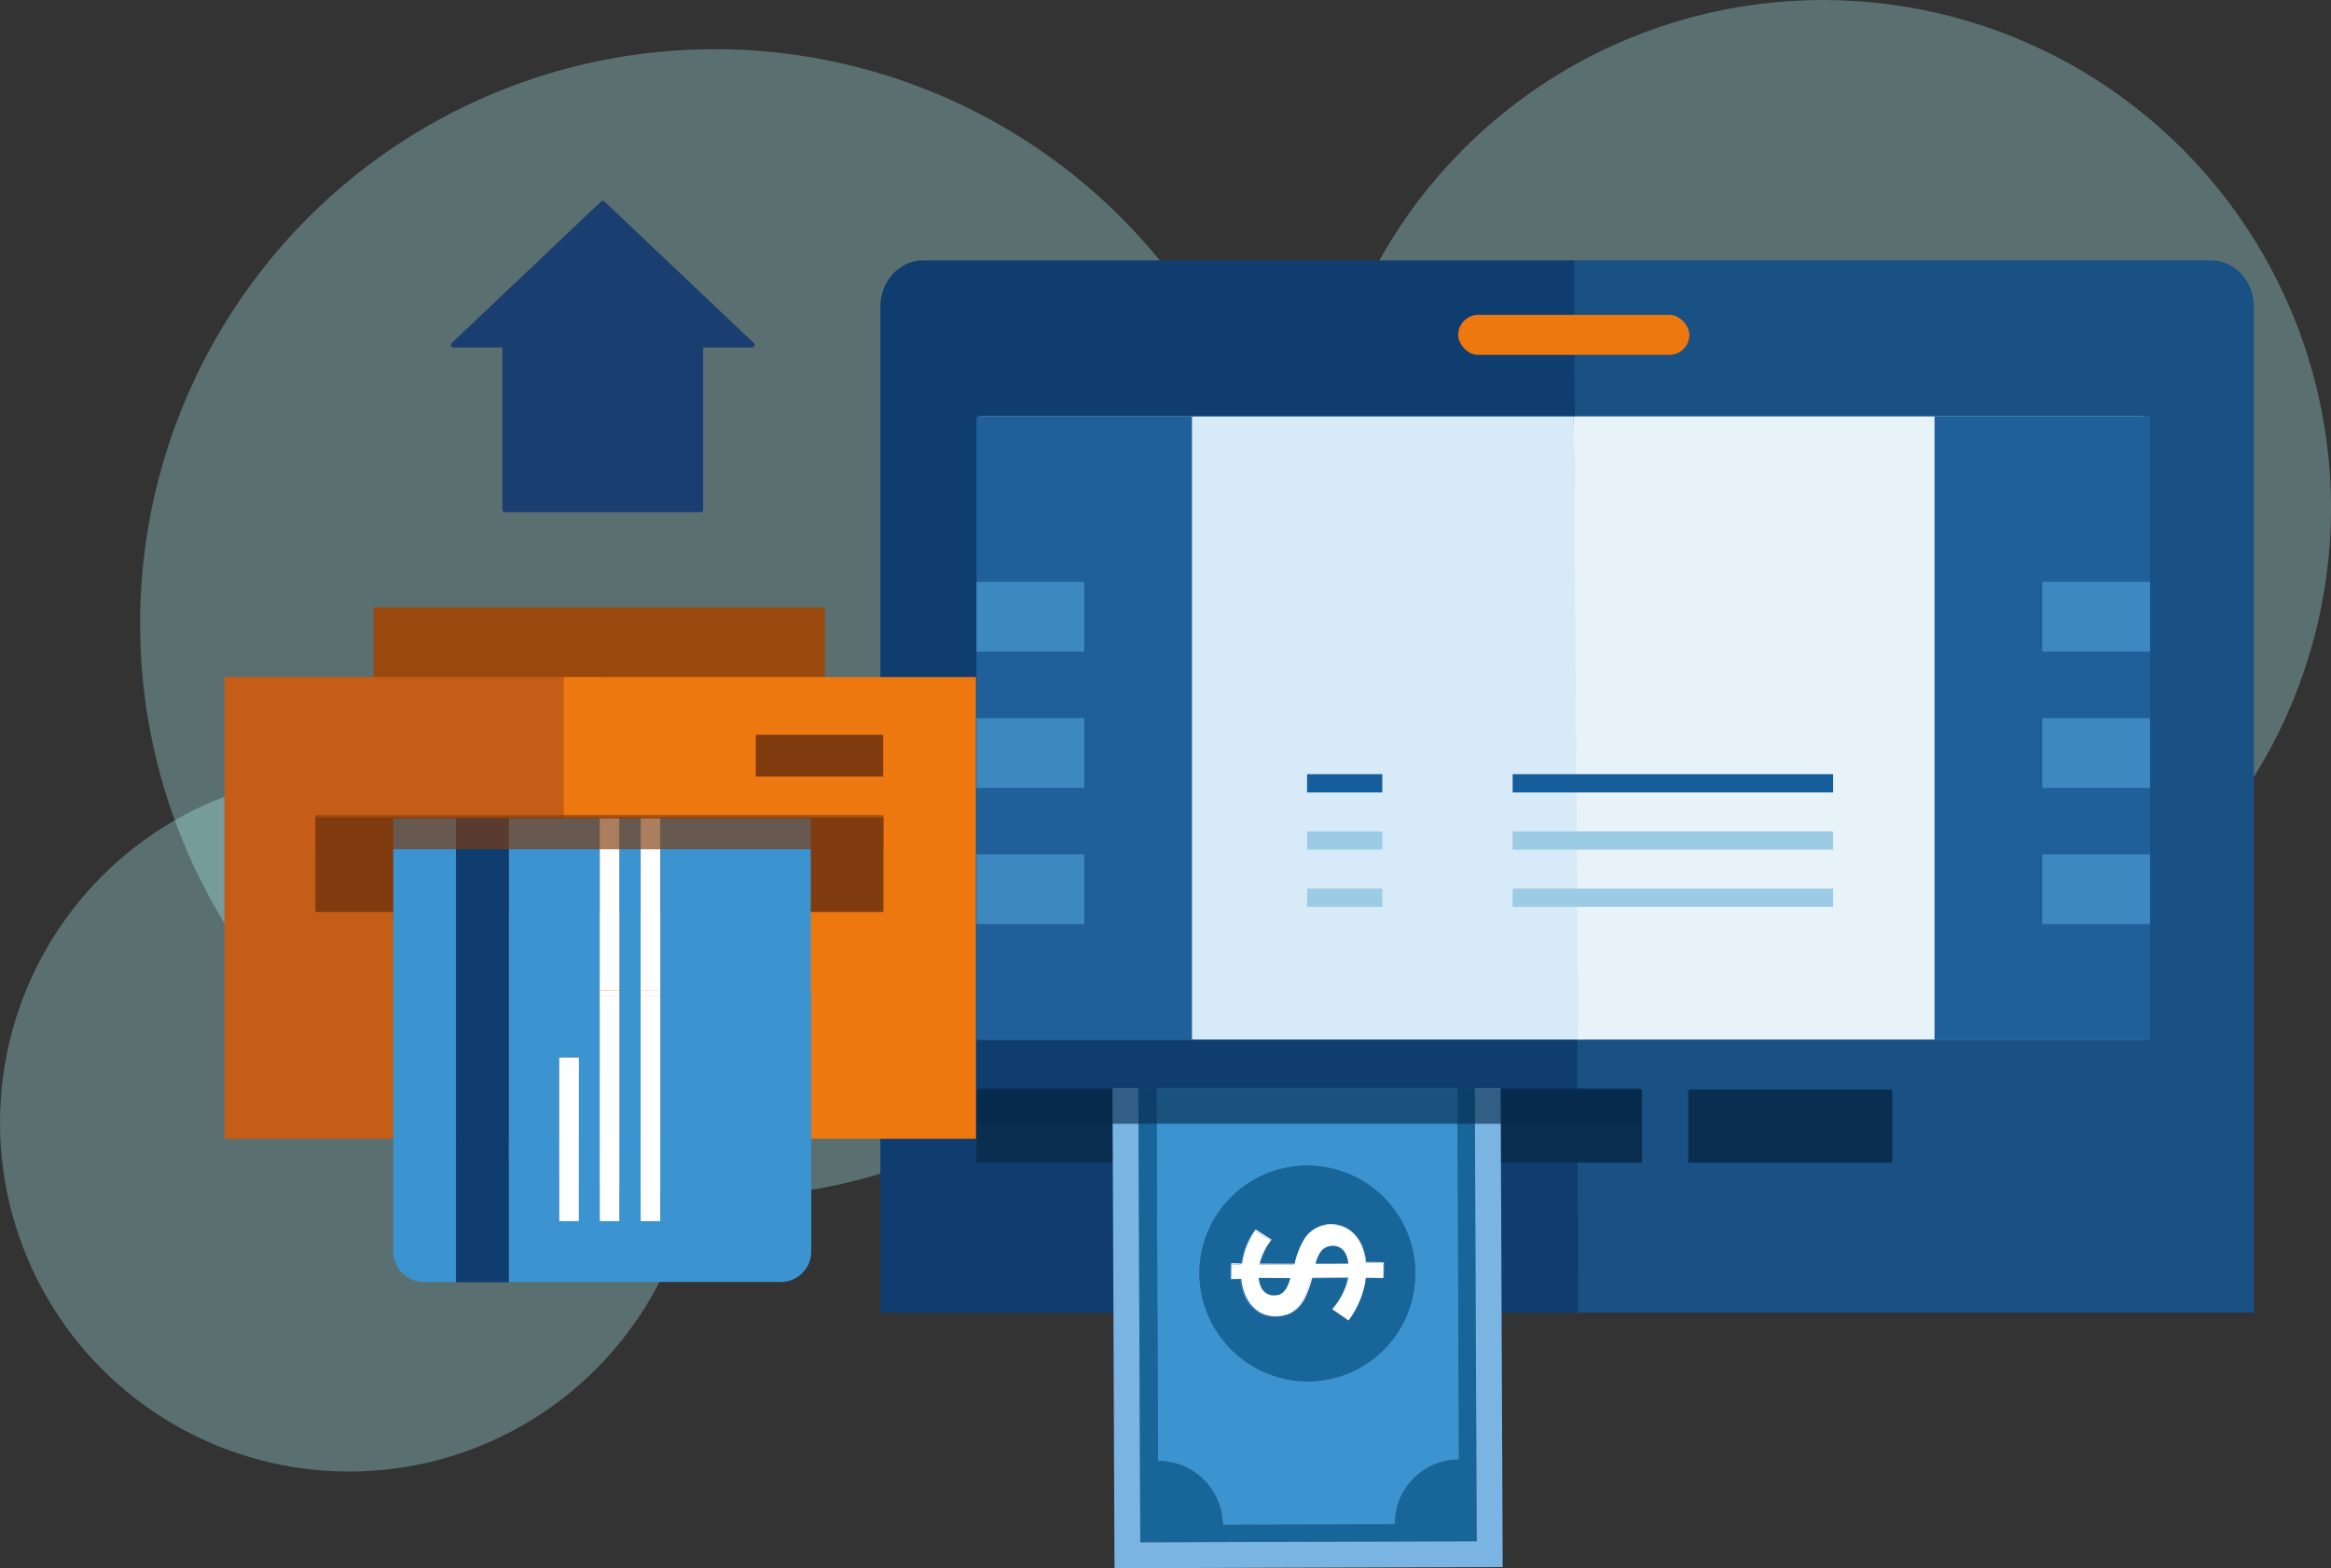
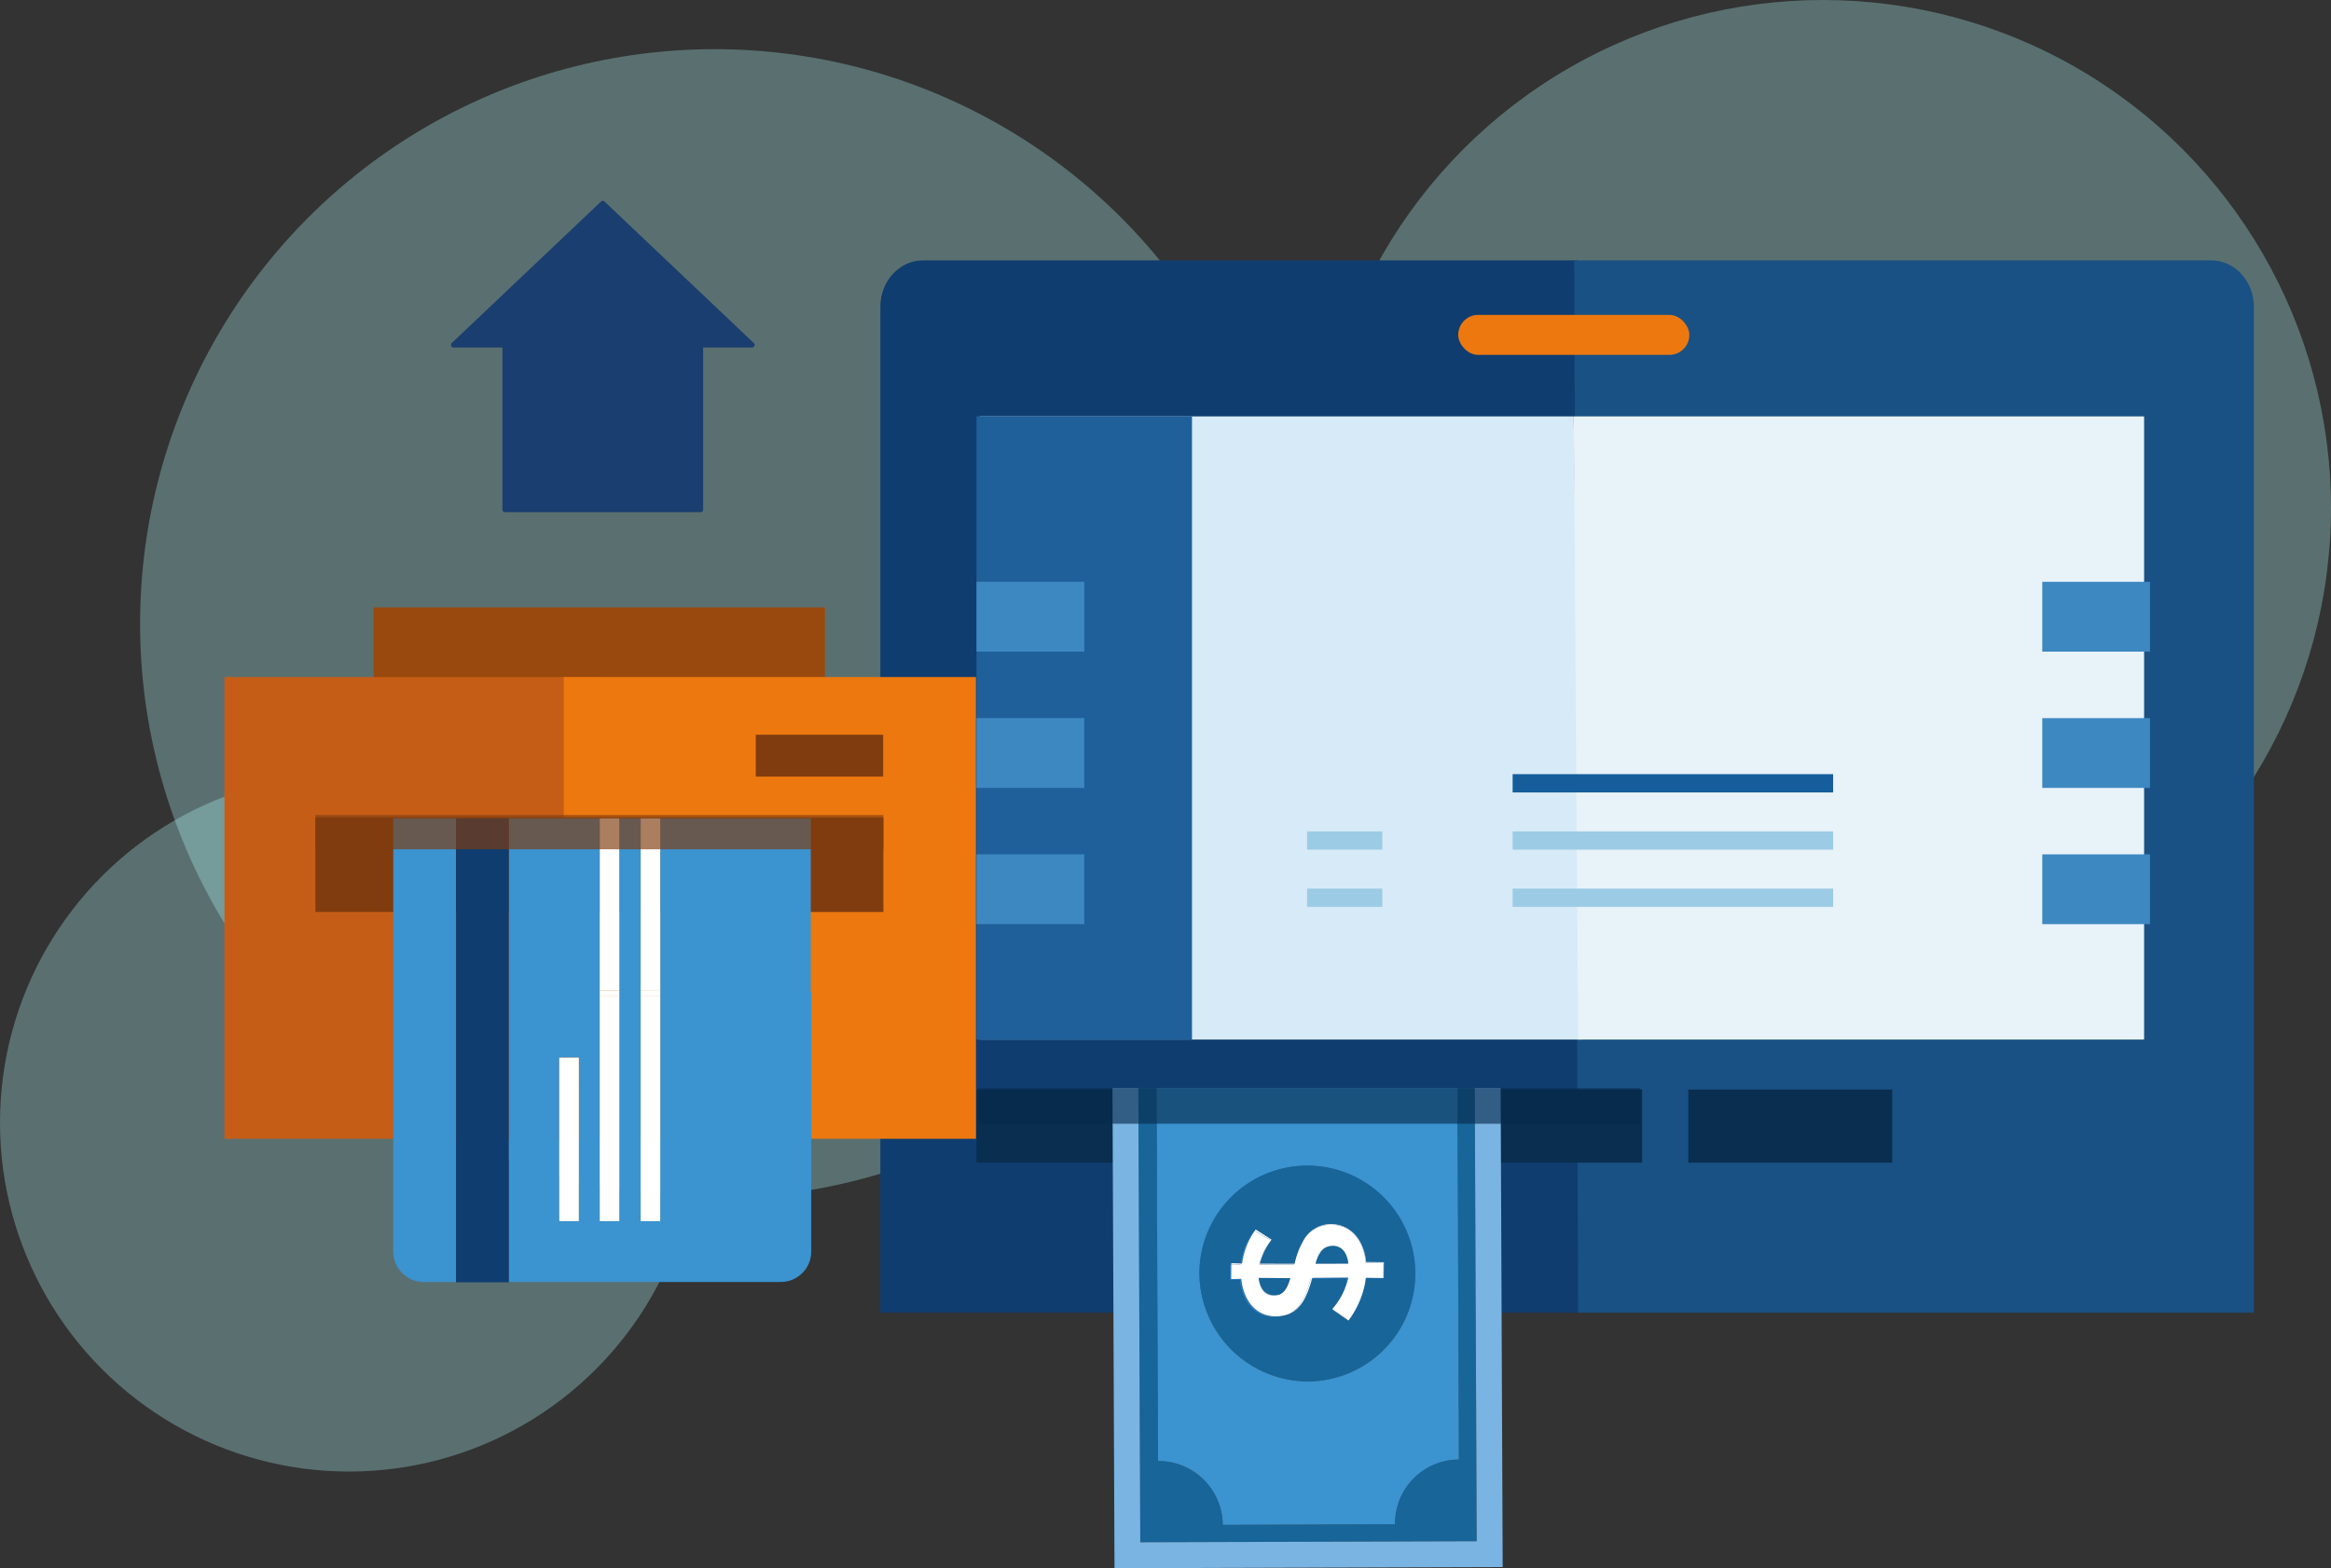
<svg xmlns="http://www.w3.org/2000/svg" width="388.705" height="261.553" viewBox="0 0 388.705 261.553">
  <rect x="0" y="0" width="388.705" height="261.553" fill="#333333" stroke="none" />
  <defs>
    <style>
            .cls-1{fill:#b7ffff;opacity:.298}.cls-2{fill:#0f3d70}.cls-6{fill:#1f609b}.cls-7{fill:#092e4f}.cls-8{fill:#3d88c1}.cls-9{fill:#ed780f}.cls-10{fill:#176599}.cls-11{fill:#3b93d0}.cls-13{fill:#257abe}.cls-14{fill:#fff}.cls-16{fill:#155e9b}.cls-17{fill:#9ccbe5}.cls-20{fill:#803c0f}
        </style>
  </defs>
  <g id="atm-accessible" transform="translate(-940.156 -2172.554)">
    <g id="Group_12120" data-name="Group 12120" transform="translate(-16 331.968)">
      <g id="Group_12081" data-name="Group 12081" transform="translate(956.156 1848.789)">
        <circle id="Ellipse_492" data-name="Ellipse 492" class="cls-1" cx="95.811" cy="95.811" transform="translate(23.362)" r="95.811" />
        <circle id="Ellipse_538" data-name="Ellipse 538" class="cls-1" cx="58.196" cy="58.196" transform="translate(0 120.838)" r="58.196" />
      </g>
      <g id="Group_12112" data-name="Group 12112" transform="translate(1097.683 1840.586)">
        <circle id="Ellipse_492-2" data-name="Ellipse 492" class="cls-1" cx="84.719" cy="84.719" transform="translate(77.74)" r="84.719" />
        <circle id="Ellipse_538-2" data-name="Ellipse 538" class="cls-1" cx="58.196" cy="58.196" transform="translate(0 93.257)" r="58.196" />
      </g>
    </g>
    <g id="Group_12121" data-name="Group 12121">
      <g id="Group_8504" data-name="Group 8504" transform="translate(1086.959 2215.987)">
        <g id="Group_8501" data-name="Group 8501">
          <g id="Group_8500" data-name="Group 8500">
            <path id="Path_4613" data-name="Path 4613" class="cls-2" d="M816.1 1316.243H699v-167.805c0-4.235 3.188-7.7 7.084-7.7h109.207" transform="translate(-699 -1140.739)" />
            <path id="Path_4614" data-name="Path 4614" d="M855.093 1140.739h106.256c3.9 0 7.084 3.464 7.084 7.7v167.805H855.75" transform="translate(-739.392 -1140.739)" style="fill:#195184" />
            <path id="Path_4615" data-name="Path 4615" d="M821.87 1279.775H721.3V1175.84h99.089" transform="translate(-704.77 -1149.822)" style="fill:#d7eaf7" />
            <path id="Path_4616" data-name="Path 4616" d="M854.98 1175.84h95.12v103.934h-94.379" transform="translate(-739.363 -1149.822)" style="fill:#e8f2f9" />
            <path id="Rectangle_3302" data-name="Rectangle 3302" class="cls-6" transform="translate(16.039 26.018)" d="M0 0h35.928v103.934H0z" />
            <path id="Rectangle_3303" data-name="Rectangle 3303" class="cls-7" transform="translate(16.039 138.293)" d="M0 0h110.992v12.19H0z" />
            <path id="Rectangle_3304" data-name="Rectangle 3304" class="cls-7" transform="translate(134.73 138.293)" d="M0 0h34.003v12.19H0z" />
-             <path id="Rectangle_3305" data-name="Rectangle 3305" class="cls-6" transform="translate(175.79 26.018)" d="M0 0h35.928v103.934H0z" />
            <g id="Group_8498" data-name="Group 8498" transform="translate(16.039 53.606)">
              <path id="Rectangle_3306" data-name="Rectangle 3306" class="cls-8" d="M0 0h17.964v11.642H0z" />
              <path id="Rectangle_3307" data-name="Rectangle 3307" class="cls-8" transform="translate(0 22.729)" d="M0 0h17.964v11.642H0z" />
              <path id="Rectangle_3308" data-name="Rectangle 3308" class="cls-8" transform="translate(0 45.458)" d="M0 0h17.964v11.642H0z" />
            </g>
            <g id="Group_8499" data-name="Group 8499" transform="translate(193.754 53.606)">
              <path id="Rectangle_3309" data-name="Rectangle 3309" class="cls-8" d="M0 0h17.964v11.642H0z" />
              <path id="Rectangle_3310" data-name="Rectangle 3310" class="cls-8" transform="translate(0 22.729)" d="M0 0h17.964v11.642H0z" />
              <path id="Rectangle_3311" data-name="Rectangle 3311" class="cls-8" transform="translate(0 45.458)" d="M0 0h17.964v11.642H0z" />
            </g>
            <rect id="Rectangle_3312" data-name="Rectangle 3312" class="cls-9" width="38.544" height="6.671" rx="3.336" transform="translate(96.36 9.088)" />
          </g>
        </g>
        <g id="Group_8502" data-name="Group 8502" transform="translate(38.704 138.063)">
          <path id="Path_4617" data-name="Path 4617" class="cls-10" d="M796.882 1365.456h2.152l3.321-.008a4.805 4.805 0 0 0-.429-1.607 2.461 2.461 0 0 0-.84-.989 2.412 2.412 0 0 0-1.332-.382 2.845 2.845 0 0 0-1.053.22c-.783.342-1.359 1.141-1.819 2.766z" transform="translate(-763.032 -1336.177)" />
          <path id="Path_4618" data-name="Path 4618" class="cls-10" d="M786.58 1372.594a2.594 2.594 0 0 0 .713-.05c.906-.2 1.57-.985 2.087-2.814l-5.277-.042c.213 1.943 1.197 2.835 2.477 2.906z" transform="translate(-759.726 -1338.046)" />
          <path id="Path_4619" data-name="Path 4619" class="cls-10" d="m813.461 1402.562-.325-75.562h-2.887l.251 61.935h-.107a10.673 10.673 0 0 0-10.551 10.793l-28.728.11a10.731 10.731 0 0 0-10.794-10.658l-.251-62.18h-3.033l.325 75.73z" transform="translate(-752.721 -1327)" />
          <path id="Path_4620" data-name="Path 4620" class="cls-10" d="M788.821 1380.416a18 18 0 1 0-18.044-17.96 18.165 18.165 0 0 0 18.044 17.96zm-13-19.54.266.006v-.185l1.556.034a11.1 11.1 0 0 1 2.23-5.484l.107.062c.055-.079.105-.161.162-.24l2.671 1.7c-.03.039-.057.079-.086.119l.014.008c-.084.1-.165.2-.245.308a11.323 11.323 0 0 0-1.65 3.575l5.758.007a13.963 13.963 0 0 1 1.58-4 5.247 5.247 0 0 1 4.564-2.608c3.281.057 5.453 2.628 5.824 6.32l2.96.039-.023 2.638h-.068v.128l-2.91-.037q-.068.466-.163.925a12.705 12.705 0 0 1-2.8 6.187l-2.726-1.894.086-.116-.012-.008c.056-.063.107-.129.161-.193a10.379 10.379 0 0 0 2.247-4.887l-5.769.045c-.86 3.158-1.948 5.1-3.9 5.861a5.82 5.82 0 0 1-2.485.553c-3.157.014-5.329-2.556-5.7-6.248l-1.676.032z" transform="translate(-756.277 -1331.506)" />
          <path id="Path_4621" data-name="Path 4621" class="cls-11" d="M761.378 1389.18a10.731 10.731 0 0 1 10.794 10.658l28.728-.11a10.673 10.673 0 0 1 10.552-10.793h.107l-.251-61.935h-50.181zm6.9-31.23a18 18 0 1 1 18.044 17.96 18.165 18.165 0 0 1-18.044-17.959z" transform="translate(-753.78 -1327)" />
          <path id="Path_4622" data-name="Path 4622" d="m811.956 1402.562-56.1.169-.325-75.73h-4.313l.338 80.057 64.731-.193-.34-79.865h-4.317z" transform="translate(-751.215 -1327)" style="fill:#7ab4e2" />
          <path id="Path_4623" data-name="Path 4623" class="cls-13" d="m803.108 1366.484-3.322.008z" transform="translate(-763.784 -1337.217)" />
          <path id="Path_4624" data-name="Path 4624" class="cls-13" d="M796.166 1369.661c-.016.061-.033.116-.05.176l5.769-.045a10.379 10.379 0 0 1-2.247 4.887 11.561 11.561 0 0 0 2.519-5.065z" transform="translate(-762.834 -1338.027)" />
-           <path id="Path_4625" data-name="Path 4625" class="cls-13" d="M803.395 1363.97a2.452 2.452 0 0 0-.84-.989 2.463 2.463 0 0 1 .84.989z" transform="translate(-764.5 -1336.311)" />
+           <path id="Path_4625" data-name="Path 4625" class="cls-13" d="M803.395 1363.97z" transform="translate(-764.5 -1336.311)" />
          <path id="Path_4626" data-name="Path 4626" class="cls-13" d="m808.229 1369.792 2.91.037v-.128l-2.89-.035c-.004.041-.014.083-.02.126z" transform="translate(-765.969 -1338.04)" />
          <path id="Path_4627" data-name="Path 4627" class="cls-13" d="M800.636 1375.26c-.03.039-.056.078-.086.116l2.726 1.894a12.707 12.707 0 0 0 2.8-6.186 15.371 15.371 0 0 1-2.73 6.06z" transform="translate(-763.981 -1338.408)" />
          <path id="Path_4628" data-name="Path 4628" class="cls-13" d="M793.719 1361.1a13.965 13.965 0 0 0-1.58 4h.038a13.524 13.524 0 0 1 1.542-4z" transform="translate(-761.805 -1335.823)" />
          <path id="Path_4629" data-name="Path 4629" class="cls-13" d="m782.385 1359.091-.107-.062a11.1 11.1 0 0 0-2.23 5.484l.244.005a12.393 12.393 0 0 1 2.093-5.427z" transform="translate(-758.676 -1335.288)" />
          <path id="Path_4630" data-name="Path 4630" class="cls-13" d="M787.294 1372.543c.905-.2 1.571-.985 2.089-2.816l-5.278-.042 5.277.042c-.519 1.831-1.182 2.614-2.088 2.816z" transform="translate(-759.726 -1338.046)" />
          <path id="Path_4631" data-name="Path 4631" class="cls-13" d="M796.882 1365.533c.46-1.625 1.036-2.425 1.82-2.77-.783.345-1.36 1.145-1.82 2.771z" transform="translate(-763.032 -1336.254)" />
          <path id="Path_4632" data-name="Path 4632" class="cls-13" d="m786.842 1361.244-.014-.008c-.078.1-.156.209-.231.316.08-.103.16-.208.245-.308z" transform="translate(-760.371 -1335.859)" />
          <path id="Path_4633" data-name="Path 4633" class="cls-13" d="M784.931 1375.477a5.82 5.82 0 0 0 2.485-.553 6 6 0 0 1-2.213.375c-3.156.014-5.328-2.557-5.7-6.248l-1.681.032.021-2.454-.266-.006-.023 2.638 1.676-.032c.37 3.691 2.544 6.262 5.701 6.248z" transform="translate(-758.031 -1337.253)" />
          <path id="Path_4634" data-name="Path 4634" class="cls-14" d="m790.07 1365.371.034-.127-5.758-.007a11.323 11.323 0 0 1 1.65-3.575 9.157 9.157 0 0 0-1.722 3.7z" transform="translate(-759.77 -1335.97)" />
          <path id="Path_4635" data-name="Path 4635" class="cls-14" d="M798.764 1357.7c3.228-.139 5.525 2.5 5.823 6.32l2.963.039-.021 2.51h.067l.023-2.638-2.96-.039c-.371-3.691-2.543-6.263-5.824-6.32a5.247 5.247 0 0 0-4.564 2.608 4.949 4.949 0 0 1 4.493-2.48z" transform="translate(-762.357 -1334.912)" />
          <path id="Path_4636" data-name="Path 4636" class="cls-14" d="M808.009 1370.761q.1-.459.163-.925h-.051c-.021.31-.064.618-.112.925z" transform="translate(-765.912 -1338.084)" />
          <path id="Path_4637" data-name="Path 4637" class="cls-14" d="M790.858 1375.776c1.949-.763 3.038-2.7 3.9-5.861h-.223c-.821 3.085-1.905 4.992-3.677 5.861z" transform="translate(-761.474 -1338.105)" />
          <path id="Path_4638" data-name="Path 4638" class="cls-14" d="m786.035 1360.484-2.671-1.7c-.057.079-.107.16-.162.24l2.748 1.574c.028-.035.055-.075.085-.114z" transform="translate(-759.492 -1335.226)" />
          <path id="Path_4639" data-name="Path 4639" class="cls-14" d="M786.578 1372.6a2.64 2.64 0 0 0 .715-.052 2.594 2.594 0 0 1-.713.05c-1.285-.07-2.264-.963-2.476-2.906.211 1.938 1.12 2.956 2.474 2.908z" transform="translate(-759.725 -1338.046)" />
          <path id="Path_4640" data-name="Path 4640" class="cls-14" d="m800.65 1376.64.012.008.149-.2c-.054.063-.105.129-.161.192z" transform="translate(-764.007 -1339.795)" />
          <path id="Path_4641" data-name="Path 4641" class="cls-14" d="m796.882 1366.5 2.152-.005h-2.152z" transform="translate(-763.032 -1337.22)" />
-           <path id="Path_4642" data-name="Path 4642" class="cls-14" d="M801.722 1362.847a2.417 2.417 0 0 0-1.331-.383 2.85 2.85 0 0 0-1.055.222 2.847 2.847 0 0 1 1.053-.22 2.412 2.412 0 0 1 1.333.381z" transform="translate(-763.668 -1336.177)" />
          <path id="Path_4643" data-name="Path 4643" class="cls-14" d="M804.119 1365.922a4.806 4.806 0 0 0-.431-1.607 4.806 4.806 0 0 1 .429 1.607z" transform="translate(-764.793 -1336.656)" />
          <path id="Path_4644" data-name="Path 4644" class="cls-14" d="m779.5 1366.416-1.556-.034v.185l1.533.033c.009-.062.023-.122.023-.184z" transform="translate(-758.132 -1337.191)" />
          <path id="Path_4645" data-name="Path 4645" class="cls-14" d="M779.6 1366.753c.371 3.691 2.542 6.262 5.7 6.248a6 6 0 0 0 2.213-.375c1.772-.869 2.856-2.779 3.674-5.859h.223c.016-.06.033-.116.05-.176l5.991-.047a11.559 11.559 0 0 1-2.519 5.065l-.149.2 2.713 1.884a15.372 15.372 0 0 0 2.73-6.06c.048-.307.087-.615.112-.926h.051c.006-.042.016-.084.021-.127l2.89.036.021-2.51-2.964-.039c-.3-3.817-2.6-6.459-5.823-6.32a4.949 4.949 0 0 0-4.493 2.482 13.524 13.524 0 0 0-1.542 4h-.038l-.034.127-5.8-.007a9.158 9.158 0 0 1 1.722-3.7c.074-.108.153-.212.231-.317l-2.748-1.574a12.393 12.393 0 0 0-2.093 5.428l-.244-.005c-.007.062-.018.122-.025.183l-1.533-.033-.021 2.454zm14.2-5.29a2.853 2.853 0 0 1 1.055-.222 2.417 2.417 0 0 1 1.331.383 2.451 2.451 0 0 1 .84.989 4.805 4.805 0 0 1 .431 1.607l-3.321.007-2.153.005c.451-1.624 1.028-2.424 1.811-2.769zm-11.291 5.132 5.278.041c-.518 1.831-1.184 2.615-2.089 2.816a2.64 2.64 0 0 1-.715.052c-1.355.052-2.264-.966-2.476-2.908z" transform="translate(-758.125 -1334.954)" />
        </g>
        <path id="Rectangle_3313" data-name="Rectangle 3313" transform="translate(16.307 138.063)" style="fill:#072b4c;opacity:.62" d="M0 0h110.444v5.93H0z" />
        <g id="Group_8503" data-name="Group 8503" transform="translate(71.158 85.685)">
-           <path id="Rectangle_2730" data-name="Rectangle 2730" class="cls-16" d="M0 0h12.543v3.049H0z" />
          <path id="Rectangle_2731" data-name="Rectangle 2731" class="cls-16" transform="translate(34.278)" d="M0 0h53.442v3.049H0z" />
          <path id="Rectangle_2732" data-name="Rectangle 2732" class="cls-17" transform="translate(0 9.545)" d="M0 0h12.543v3.049H0z" />
          <path id="Rectangle_2733" data-name="Rectangle 2733" class="cls-17" transform="translate(34.278 9.545)" d="M0 0h53.442v3.049H0z" />
          <path id="Rectangle_2734" data-name="Rectangle 2734" class="cls-17" transform="translate(0 19.09)" d="M0 0h12.543v3.049H0z" />
          <path id="Rectangle_2735" data-name="Rectangle 2735" class="cls-17" transform="translate(34.278 19.09)" d="M0 0h53.442v3.049H0z" />
        </g>
      </g>
      <g id="Group_8477" data-name="Group 8477" transform="translate(977.581 2206.047)">
        <g id="Group_8476" data-name="Group 8476" transform="translate(0 67.811)">
          <g id="Group_8473" data-name="Group 8473">
            <g id="Group_8472" data-name="Group 8472">
              <path id="Path_4538" data-name="Path 4538" d="M975.6 253h-37.624v13.508h75.253V253z" transform="translate(-913.094 -253)" style="fill:#99490d" />
              <g id="Group_8471" data-name="Group 8471" transform="translate(0 11.615)">
                <g id="Group_8470" data-name="Group 8470">
                  <path id="Path_4539" data-name="Path 4539" d="M942.66 357.079H880v-77.015h62.66" transform="translate(-880 -280.064)" style="fill:#c65d17" />
                  <path id="Path_4540" data-name="Path 4540" class="cls-9" d="M1026 280.064h68.725v77.015H1026" transform="translate(-969.404 -280.064)" />
                  <path id="Rectangle_3256" data-name="Rectangle 3256" class="cls-20" transform="translate(15.175 23.451)" d="M0 0h94.71v15.737H0z" />
                </g>
              </g>
              <path id="Rectangle_3257" data-name="Rectangle 3257" class="cls-20" transform="translate(88.605 21.241)" d="M0 0h21.241v6.979H0z" />
            </g>
          </g>
          <g id="Group_8475" data-name="Group 8475" transform="translate(28.154 35.193)">
            <g id="Group_8474" data-name="Group 8474">
              <path id="Path_4541" data-name="Path 4541" class="cls-11" d="M1040.844 363.929V335h-25.1v67.171h-3.261V335h-3.565v67.171h-3.261V335h-15.173v77.318h45.354a5.078 5.078 0 0 0 5.082-5.073v-43.316zm-38.68 38.242H998.9V374.91h3.261z" transform="translate(-971.22 -335)" />
              <path id="Path_4542" data-name="Path 4542" class="cls-11" d="M945.6 363.477v43.768a5.078 5.078 0 0 0 5.081 5.073h5.385V335H945.6z" transform="translate(-945.599 -335)" />
            </g>
            <path id="Rectangle_3258" data-name="Rectangle 3258" class="cls-2" transform="translate(10.466 77.318)" d="M0 0h8.798v.076H0z" />
            <path id="Path_4543" data-name="Path 4543" class="cls-2" d="M969.985 335v77.318h8.8V335z" transform="translate(-959.519 -335)" />
            <path id="Rectangle_3259" data-name="Rectangle 3259" class="cls-14" transform="translate(27.683 39.91)" d="M0 0h3.261v27.26H0z" />
            <path id="Rectangle_3260" data-name="Rectangle 3260" class="cls-14" transform="translate(34.433 29.688)" d="M0 0h3.261v37.483H0z" />
            <path id="Path_4544" data-name="Path 4544" class="cls-14" d="M1029.089 363.721V335h-3.261v28.7z" transform="translate(-991.395 -335)" />
            <path id="Path_4545" data-name="Path 4545" class="cls-14" d="M1025.828 401.872v.988h3.261v-.966z" transform="translate(-991.395 -373.172)" />
            <path id="Rectangle_3261" data-name="Rectangle 3261" class="cls-14" transform="translate(41.258 29.688)" d="M0 0h3.261v37.483H0z" />
            <path id="Path_4546" data-name="Path 4546" class="cls-14" d="m1041.732 363.745 3.261.021V335h-3.261z" transform="translate(-1000.474 -335)" />
            <path id="Path_4547" data-name="Path 4547" class="cls-14" d="M1041.732 402.919h3.261V402l-3.261-.021z" transform="translate(-1000.474 -373.231)" />
          </g>
          <path id="Rectangle_3262" data-name="Rectangle 3262" transform="translate(15.175 34.637)" style="opacity:.66;fill:#803c0f" d="M0 0h94.71v5.706H0z" />
        </g>
        <path id="Path_4548" data-name="Path 4548" d="m1018.509 118.722-24.893-23.6a.429.429 0 0 0-.591 0l-24.893 23.6a.429.429 0 0 0 .3.741h8.154V146.5a.429.429 0 0 0 .429.429h32.618a.429.429 0 0 0 .429-.429v-27.037h8.154a.429.429 0 0 0 .3-.741z" transform="translate(-930.232 -94.999)" style="fill:#1a3e6f" />
      </g>
    </g>
  </g>
</svg>